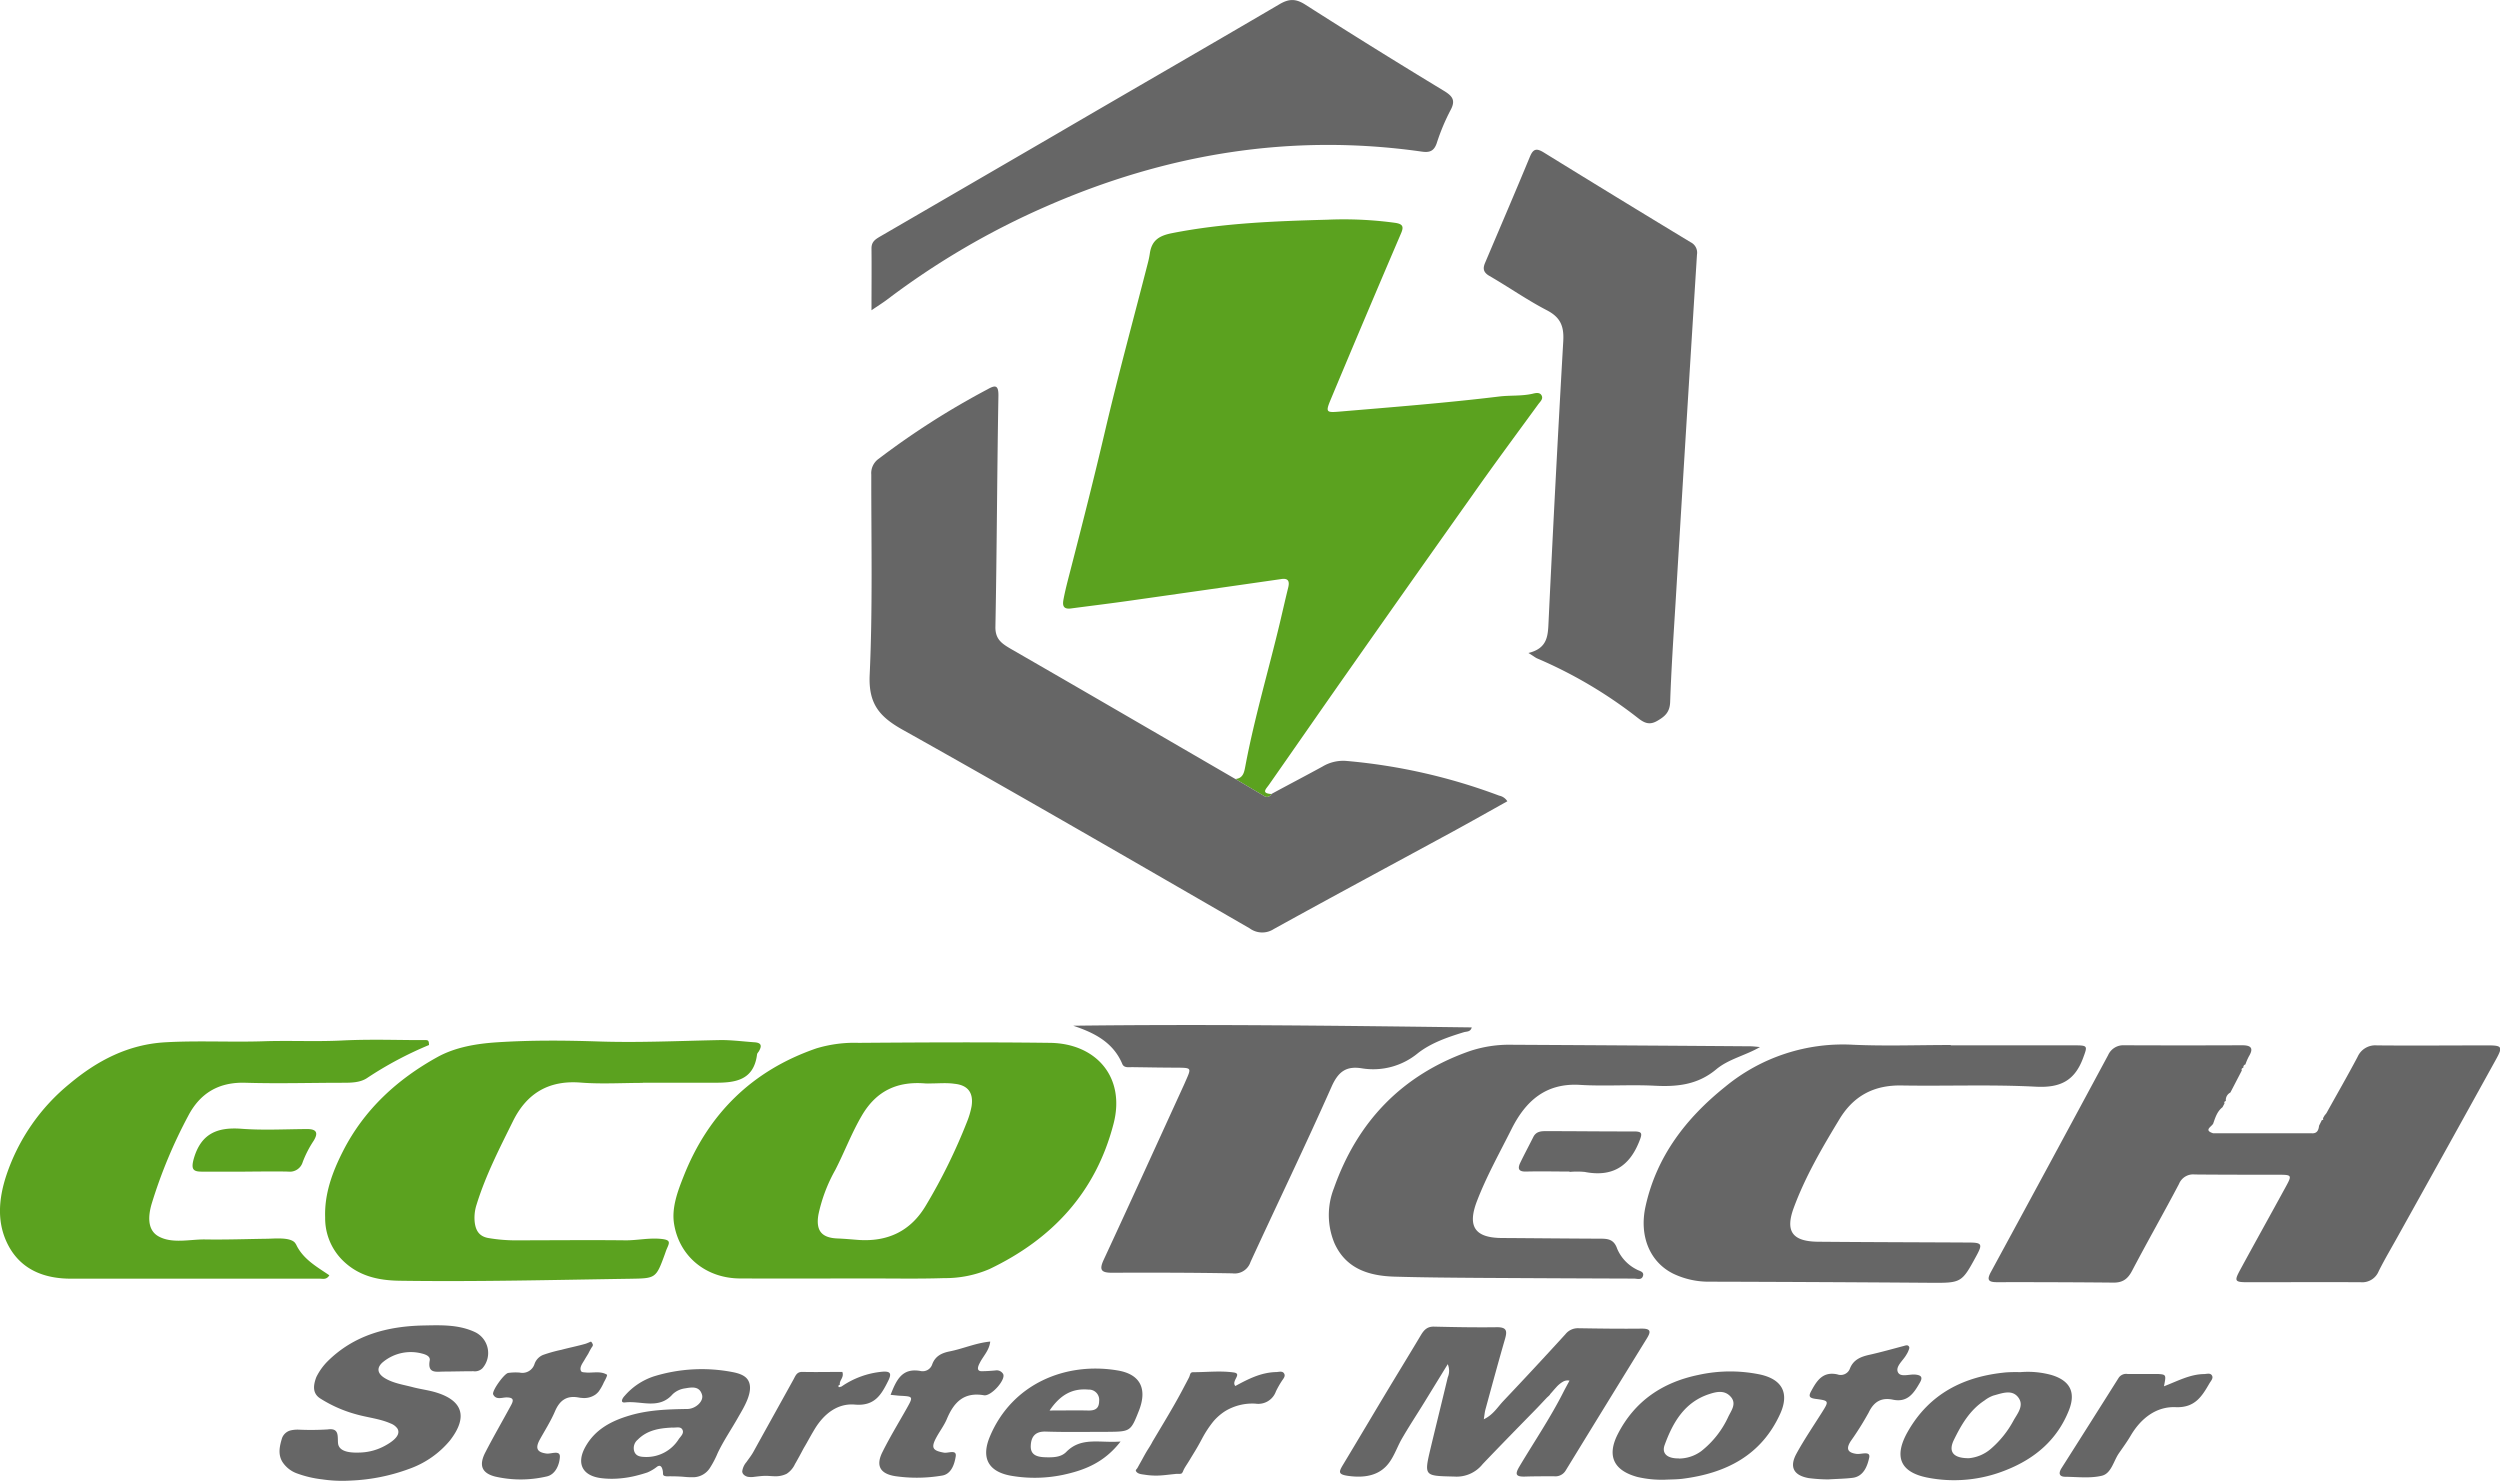
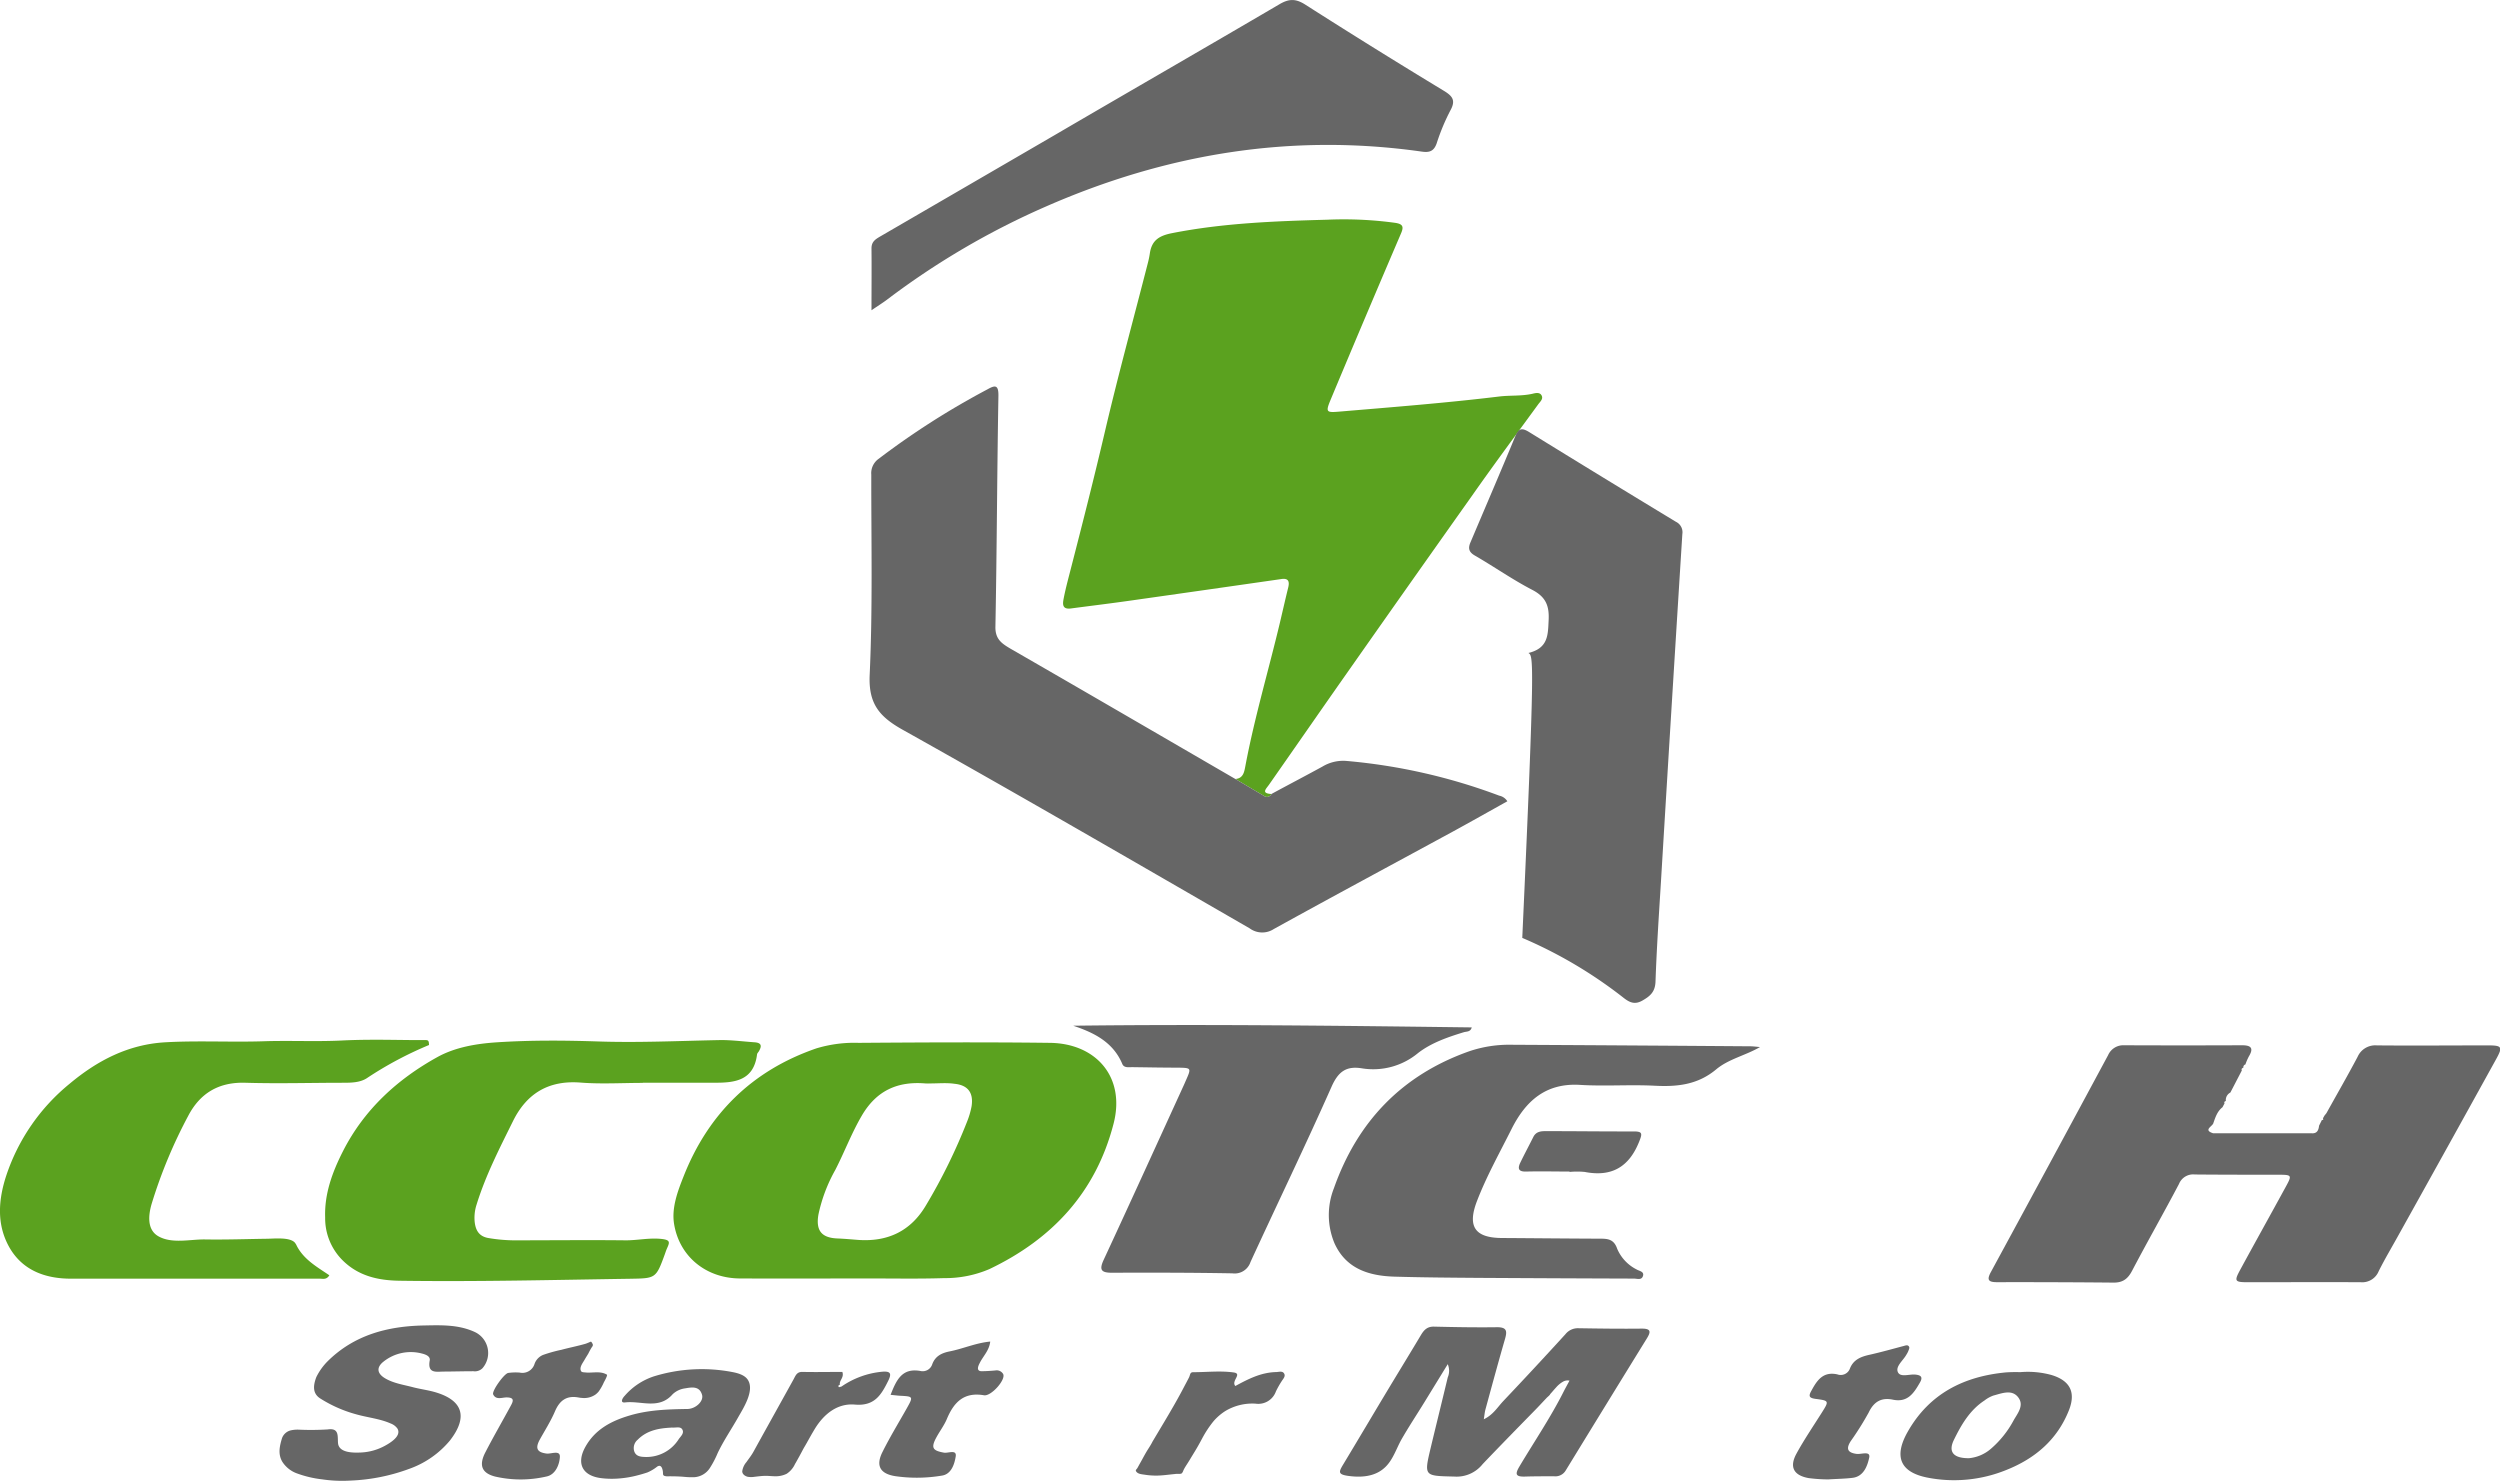
<svg xmlns="http://www.w3.org/2000/svg" viewBox="0 0 590.71 349.89">
  <defs>
    <style>.cls-1{fill:#5ba21f;}.cls-2{fill:#666;}</style>
  </defs>
  <g id="Capa_2" data-name="Capa 2">
    <g id="Capa_1-2" data-name="Capa 1">
      <path class="cls-1" d="M291.89,184.06c1.9-.13,2.11-1.73,2.36-3,2.16-11.5,5.51-22.72,8.21-34.09.64-2.71,1.25-5.42,1.92-8.13.38-1.54,0-2.3-1.75-2q-18,2.59-36,5.14c-4.52.64-9.06,1.19-13.59,1.79-2.27.3-1.91-1.32-1.68-2.52.5-2.53,1.19-5,1.83-7.53,2.73-10.6,5.42-21.19,7.91-31.85,3.13-13.35,6.76-26.59,10.16-39.88a20.09,20.09,0,0,0,.41-2c.42-3.05,2-4.25,5.21-4.89,12.18-2.41,24.51-2.85,36.82-3.19a89.45,89.45,0,0,1,16,.75c1.88.29,2,1,1.3,2.58q-8.36,19.51-16.55,39.1c-1.25,3-1.11,3.18,1.87,2.93,12.69-1.07,25.38-2.06,38-3.59,2.56-.3,5.18-.06,7.74-.63.69-.16,1.73-.46,2.19.38s-.34,1.48-.79,2.1C358.3,102.61,353,109.74,347.91,117q-14.78,20.84-29.45,41.75c-6.24,8.88-12.41,17.8-18.64,26.7-.71,1-1.87,2,.59,2.16a1.15,1.15,0,0,1-1.75.45C296.39,186.73,294.15,185.39,291.89,184.06Z" />
      <path class="cls-2" d="M291.89,184.06c2.26,1.33,4.5,2.67,6.77,4a1.15,1.15,0,0,0,1.75-.45c4-2.17,8.08-4.3,12.1-6.5a9.47,9.47,0,0,1,5.67-1.31A136.13,136.13,0,0,1,354.24,188a2.92,2.92,0,0,1,1.92,1.33c-4.31,2.4-8.6,4.83-12.93,7.19-14.09,7.66-28.22,15.24-42.26,23a5,5,0,0,1-5.7-.17c-27.27-15.73-54.5-31.54-82-46.93-5.53-3.1-8.09-6.17-7.78-12.95.73-15.75.36-31.54.38-47.32a4.16,4.16,0,0,1,1.77-3.76A186.83,186.83,0,0,1,233.31,92c1.78-1,2.65-1.16,2.6,1.57-.32,18.16-.36,36.33-.71,54.5-.06,3,1.52,4,3.71,5.29C256.61,163.55,274.24,173.82,291.89,184.06Z" />
-       <path class="cls-2" d="M361.14,154.29c4.66-1.13,4.61-4.24,4.77-7.57q1.57-33,3.46-66.06c.21-3.52-.61-5.66-3.87-7.35-4.67-2.42-9-5.47-13.57-8.11-1.5-.86-1.59-1.81-1-3.16,3.53-8.34,7.11-16.65,10.56-25,.8-1.94,1.59-2.05,3.3-1q17.3,10.68,34.68,21.2a2.73,2.73,0,0,1,1.5,2.89q-2.59,41.21-5.07,82.43c-.48,7.76-1,15.52-1.27,23.3-.08,2.44-1.25,3.44-3.1,4.5s-3.1.41-4.52-.71a106.41,106.41,0,0,0-23.86-14.1C362.7,155.33,362.32,155,361.14,154.29Z" />
+       <path class="cls-2" d="M361.14,154.29c4.66-1.13,4.61-4.24,4.77-7.57c.21-3.52-.61-5.66-3.87-7.35-4.67-2.42-9-5.47-13.57-8.11-1.5-.86-1.59-1.81-1-3.16,3.53-8.34,7.11-16.65,10.56-25,.8-1.94,1.59-2.05,3.3-1q17.3,10.68,34.68,21.2a2.73,2.73,0,0,1,1.5,2.89q-2.59,41.21-5.07,82.43c-.48,7.76-1,15.52-1.27,23.3-.08,2.44-1.25,3.44-3.1,4.5s-3.1.41-4.52-.71a106.41,106.41,0,0,0-23.86-14.1C362.7,155.33,362.32,155,361.14,154.29Z" />
      <path class="cls-2" d="M529.71,252.93,527,258.15a2,2,0,0,0-1.07,2l0,0c-.3.08-.45.25-.31.57-.16.3-.32.59-.47.89-1.28,1-1.71,2.46-2.21,3.88l0,0c-.41.77-2.31,1.55,0,2.29h23.3c1.28.07,1.6-.76,1.72-1.8l.66-1.33c.31,0,.41-.12.25-.41l.38-.66.45-.56c2.46-4.44,5-8.84,7.37-13.32a4.55,4.55,0,0,1,4.53-2.69c8.78.08,17.56,0,26.34,0,3.21,0,3.45.36,1.9,3.17Q578.25,271.17,566.64,292c-1.54,2.79-3.18,5.53-4.6,8.38a4.2,4.2,0,0,1-4.25,2.59c-8.88-.05-17.76,0-26.64,0-3.14,0-3.28-.25-1.83-2.93,3.56-6.55,7.19-13.06,10.76-19.6,1.52-2.78,1.46-2.86-1.71-2.87-6.59,0-13.18,0-19.77-.06a3.61,3.61,0,0,0-3.73,2.22c-3.62,6.88-7.47,13.63-11.08,20.51-1,1.92-2.19,2.84-4.39,2.82q-13.77-.13-27.54-.1c-2.08,0-2.45-.56-1.43-2.43q13.9-25.59,27.69-51.23a3.92,3.92,0,0,1,3.8-2.32q13.92.06,27.85,0c2.17,0,2.77.71,1.59,2.65a13.78,13.78,0,0,0-.81,1.89.64.64,0,0,0-.47.76l0,0C529.71,252.41,529.56,252.58,529.71,252.93Z" />
      <path class="cls-1" d="M205.7,302.08c-10.26,0-20.52.05-30.77,0-8,0-14.37-5.09-15.65-12.85-.63-3.82.83-7.71,2.23-11.24,5.83-14.81,16.24-25.05,31.37-30.27a30.94,30.94,0,0,1,10-1.31c15.07-.11,30.15-.19,45.23,0,10.85.14,17.88,8.06,15,19.13-4.2,16.22-14.51,27.25-29.34,34.33A26.5,26.5,0,0,1,223.07,302C217.28,302.19,211.49,302.08,205.7,302.08ZM219.87,256v0a12,12,0,0,1-1.2,0c-6.55-.55-11.53,1.65-15,7.54-2.44,4.15-4.11,8.62-6.29,12.87a37.09,37.09,0,0,0-4,10.58c-.64,3.76.71,5.49,4.51,5.64,1.58.06,3.17.21,4.75.33,7.1.54,12.61-2.06,16.23-8.29a133.25,133.25,0,0,0,9.6-19.56,19.09,19.09,0,0,0,1.1-3.72c.49-3.19-.86-5-4.06-5.31C223.67,255.81,221.76,256,219.87,256Z" />
      <path class="cls-2" d="M205.92,73.31c0-5.28.05-10,0-14.63,0-1.63,1-2.18,2.15-2.86q20.67-12,41.31-24C267,21.52,284.71,11.33,302.32,1c2.27-1.33,3.86-1.34,6.11.1q16.24,10.37,32.74,20.36c2.08,1.27,2.83,2.28,1.53,4.64a49.31,49.31,0,0,0-3.22,7.72c-.65,1.89-1.68,2.28-3.56,2-30.88-4.39-60.4.52-88.84,13a184.08,184.08,0,0,0-37.51,22C208.55,71.58,207.46,72.26,205.92,73.31Z" />
      <path class="cls-1" d="M151.9,255.87c-4.9,0-9.82.31-14.68-.07-7.54-.6-12.75,2.52-16,9.09s-6.46,12.81-8.6,19.7a10.06,10.06,0,0,0-.46,4.13c.23,2.06,1.09,3.51,3.44,3.84a38.14,38.14,0,0,0,5.64.51c8.89,0,17.78-.1,26.67,0,2.77,0,5.45-.62,8.29-.34,2.27.23,2.05.81,1.39,2.27-.2.45-.35.93-.52,1.4-2.07,5.68-2.17,5.65-8.11,5.75-18.17.27-36.33.73-54.5.47-5.15-.07-10-1.12-13.85-5.18a14,14,0,0,1-3.78-9.74c-.2-5.6,1.7-10.76,4.21-15.69,5-9.84,12.84-17,22.31-22.24,4.2-2.32,9.16-3.17,14.09-3.49,8-.52,15.91-.46,23.89-.2,9.5.32,19-.13,28.55-.32,2.8-.06,5.56.32,8.33.51,1.7.11,1.86.81,1.12,2.1-.15.26-.42.5-.45.77-.79,6.24-5.3,6.73-10.22,6.69-5.6,0-11.19,0-16.78,0Z" />
-       <path class="cls-2" d="M460.93,247q14.69,0,29.36,0c3.1,0,2.94.19,1.91,3-2,5.39-5.41,7.07-11.16,6.77-10.55-.55-21.16-.11-31.74-.29-6.5-.11-11.33,2.42-14.69,8-4.08,6.73-8.05,13.53-10.78,20.92-2.05,5.56-.3,7.91,5.64,8,11.89.11,23.77.12,35.65.19,3.19,0,3.38.36,1.88,3.12-3.53,6.5-3.53,6.44-11.16,6.39q-25.9-.19-51.81-.26a19.35,19.35,0,0,1-8.69-1.9c-5.52-2.75-8.06-8.89-6.53-15.87,2.6-11.85,9.59-20.88,18.82-28.28a43.68,43.68,0,0,1,30.24-9.93c7.67.34,15.37.06,23.06.06Z" />
      <path class="cls-1" d="M77.82,301.33c-.68,1.12-1.56.8-2.3.8-19.59,0-39.17,0-58.76,0-6.13,0-11.55-2-14.64-7.57-2.95-5.36-2.5-11.11-.63-16.82a47.18,47.18,0,0,1,15-21.7C23,250.6,30.27,246.79,39,246.28c7.71-.44,15.43,0,23.11-.24,6.26-.22,12.5.12,18.75-.19,3.64-.18,7.28-.19,10.92-.16l5.46.06,2.72,0c1.18,0,1.37-.08,1.41,1.17a86.19,86.19,0,0,0-14.74,7.87c-1.57,1-3.6,1.05-5.51,1.05-7.69,0-15.4.23-23.08,0-6.34-.22-10.78,2.46-13.59,7.86a115.8,115.8,0,0,0-8.6,20.69c-.77,2.6-1.21,6.14,1.57,7.72,3.24,1.84,7.55.69,11.06.75,4.82.08,9.61-.09,14.42-.16,1.66,0,5.39-.45,6.7.84a3.23,3.23,0,0,1,.52.83C71.81,297.63,74.89,299.34,77.82,301.33Z" />
      <path class="cls-2" d="M415.86,247.4c-3.42,2-7.41,2.81-10.36,5.28-4.35,3.63-9.18,4.14-14.51,3.86-5.88-.3-11.8.16-17.68-.2-8.11-.49-12.86,3.85-16.17,10.46-2.81,5.61-5.88,11.09-8.14,16.95-2.34,6.05-.53,8.73,5.87,8.77,7.8.05,15.59.13,23.38.16,1.8,0,3.13.24,3.86,2.37a9.76,9.76,0,0,0,4.61,4.91c.62.37,1.82.48,1.49,1.53s-1.35.63-2.12.62q-18.42-.06-36.85-.17c-6.59-.05-13.18-.1-19.76-.29-6.1-.18-11.53-1.9-14.21-8a17.28,17.28,0,0,1-.09-12.88c5.56-15.77,16.09-26.76,32-32.38a29.36,29.36,0,0,1,10-1.53q28,.15,56,.36C414.1,247.2,415,247.33,415.86,247.4Z" />
      <path class="cls-2" d="M253.57,242.36c31.42-.39,62.76,0,94.18.4-.29,1.1-1.21.94-1.88,1.14-3.82,1.17-7.66,2.49-10.81,4.92a16.57,16.57,0,0,1-13.33,3.6c-3.68-.58-5.53.82-7.1,4.34-6.17,13.91-12.8,27.61-19.16,41.44a3.94,3.94,0,0,1-4.29,2.67c-9.48-.17-19-.18-28.44-.14-2.57,0-3.06-.68-1.95-3.07,6.37-13.72,12.63-27.49,18.92-41.24.17-.36.32-.73.48-1.09,1.33-3,1.33-3-1.84-3.06-3.59,0-7.19-.07-10.78-.12-.87,0-2,.23-2.4-.78C263,246.23,258.5,244,253.57,242.36Z" />
      <path class="cls-2" d="M367.69,327.82c-.49.52-.95,1.1-1.41,1.59,0,.18-.66.71-.8.85l-.94,1c-.56.6-1.11,1.19-1.68,1.77-4.2,4.29-8.39,8.57-12.53,12.91a7.86,7.86,0,0,1-6.69,2.95c-7.18-.18-7.2,0-5.56-6.92,1.32-5.51,2.68-11,4-16.51a4,4,0,0,0,0-3.13l-5.52,9c-1.76,2.87-3.64,5.7-5.32,8.62-1.34,2.32-2.14,5.23-4.25,7-2.31,2-5.47,2.18-8.36,1.79-2.49-.34-2.33-.92-1.32-2.6,3.44-5.7,6.83-11.44,10.26-17.15,2.71-4.51,5.47-9,8.17-13.53.71-1.18,1.45-2,3-2,5,.12,10,.21,15,.14,2.31,0,2.4.92,1.88,2.74-1.6,5.54-3.11,11.11-4.63,16.68-.18.65-.23,1.34-.39,2.33,2.22-1.05,3.27-2.9,4.65-4.35q7.39-7.8,14.63-15.74a3.73,3.73,0,0,1,3.08-1.42c5,.08,10,.15,15,.09,2.13,0,2.13.74,1.2,2.26q-9.63,15.61-19.21,31.26a2.83,2.83,0,0,1-2.76,1.37c-2.29,0-4.59,0-6.88.07s-2.32-.65-1.29-2.39c3.49-5.86,7.33-11.52,10.41-17.62.43-.85.89-1.67,1.42-2.66a2.19,2.19,0,0,0-1.56.26A6.31,6.31,0,0,0,367.69,327.82Z" />
      <path class="cls-2" d="M76.14,349.55a25.61,25.61,0,0,1-6.06-1.44,6.89,6.89,0,0,1-3.34-2.67c-1.11-1.82-.68-3.7-.11-5.61a2.93,2.93,0,0,1,2-1.84,7.33,7.33,0,0,1,1.81-.19,65.1,65.1,0,0,0,7-.05c2.78-.4,2.29,1.66,2.43,3.24.22,2.38,3.77,2.29,5.5,2.21a13,13,0,0,0,5.55-1.57c1.22-.66,4-2.3,3-4.06a3.36,3.36,0,0,0-1.58-1.21c-2.56-1.15-5.5-1.41-8.21-2.19a30.91,30.91,0,0,1-8.53-3.78c-1.84-1.23-1.56-3.14-.86-5a14.11,14.11,0,0,1,2.67-3.74c6.25-6.2,14.14-8.29,22.66-8.46,4.08-.08,8.2-.25,12.07,1.52a5.48,5.48,0,0,1,1.87,8.57,2.55,2.55,0,0,1-2.17.72c-2.3,0-4.59.07-6.89.08-1.8,0-4,.59-3.41-2.64.17-1-1-1.42-1.87-1.63a10.32,10.32,0,0,0-9,1.88c-1.76,1.36-1.64,2.83.35,4s4.32,1.5,6.53,2.08c1.63.43,3.33.65,5,1.1,6.83,1.9,8.12,5.88,3.76,11.5a22.07,22.07,0,0,1-9.63,6.7,44.87,44.87,0,0,1-13.94,2.77A32.26,32.26,0,0,1,76.14,349.55Z" />
-       <path class="cls-2" d="M393.37,349.63a25.16,25.16,0,0,1-6.53-.66c-5.59-1.54-7.2-5-4.57-10.14,4-7.81,10.59-12.21,19-13.95a34.81,34.81,0,0,1,14.55-.12c5.25,1.13,7,4.36,4.85,9.21-4.47,9.92-12.86,14.14-23.13,15.44C396.17,349.58,394.76,349.56,393.37,349.63Zm3.3-5a9,9,0,0,0,5.31-1.75,22,22,0,0,0,6.4-8.15c.69-1.44,2-3.05.58-4.68s-3.31-1.23-5-.68c-5.91,1.88-8.67,6.7-10.61,12C392.55,343.48,394,344.64,396.67,344.6Z" />
      <path class="cls-2" d="M162.2,349l-1.08-.09c-1.09-.07-2.18-.09-3.27-.08a2.21,2.21,0,0,1-.85-.1c-.35-.14-.34-.36-.35-.71a3.19,3.19,0,0,0-.18-1c-.1-.31-.31-.64-.63-.67a1,1,0,0,0-.6.22,9.93,9.93,0,0,1-2.28,1.35c-.79.26-1.59.5-2.4.7a24.23,24.23,0,0,1-4.86.76,20.38,20.38,0,0,1-3.58-.11c-4.51-.53-6-3.47-3.8-7.41,2.29-4.12,6.13-6.12,10.42-7.39,4.45-1.33,9-1.48,13.64-1.55,2,0,4-1.87,3.48-3.42-.63-2.08-2.5-1.7-4-1.45a5.29,5.29,0,0,0-2.92,1.38c-3.24,3.72-7.47,1.49-11.22,1.94-1.29.16-.67-1-.1-1.58a15.54,15.54,0,0,1,6.89-4.58,38.41,38.41,0,0,1,18.62-1c1.35.26,3,.74,3.68,2,1.41,2.55-1.18,6.53-2.41,8.7-1.59,2.82-3.44,5.51-4.83,8.44a22.38,22.38,0,0,1-1.83,3.5,4.72,4.72,0,0,1-3.59,2.18A15.6,15.6,0,0,1,162.2,349Zm-3.52-11.68c-2.82.14-5.74.57-8,2.86a2.57,2.57,0,0,0-.83,2.71c.37,1.15,1.39,1.33,2.42,1.36a9,9,0,0,0,8.11-4.21c.49-.7,1.41-1.45.78-2.37C160.66,337,159.65,337.41,158.68,337.3Z" />
      <path class="cls-2" d="M477.33,324.22a21,21,0,0,1,7.4.67c4.31,1.3,5.8,4,4.16,8.24-2.74,7-8,11.5-14.9,14.23a32.69,32.69,0,0,1-18.49,1.79c-6.57-1.27-8.07-5-4.72-10.88,5.12-9,13.27-13.07,23.26-14A32.79,32.79,0,0,1,477.33,324.22Zm-12.1,20.33a9.22,9.22,0,0,0,5.17-2.21,23.44,23.44,0,0,0,5.39-6.74c.94-1.66,2.56-3.54,1.06-5.46s-3.87-.91-5.85-.39a7.47,7.47,0,0,0-2.08,1.15c-3.48,2.27-5.49,5.73-7.24,9.31C460.31,343,461.47,344.57,465.23,344.55Z" />
-       <path class="cls-2" d="M264.77,340.61c-3.86,5-8.56,6.79-13.58,7.87a32.65,32.65,0,0,1-11.91.28c-5.65-.87-7.57-4.12-5.38-9.34,5.22-12.46,17.91-17.69,30.21-15.6,5.4.91,7,4.4,5,9.5-1.93,4.89-2,4.95-7.35,5-4.89,0-9.78.1-14.67-.06-2.55-.08-3.47,1.28-3.54,3.39-.08,2.32,1.77,2.63,3.54,2.68s3.59,0,4.82-1.23C255.48,339.43,259.83,341,264.77,340.61ZM248,333.28c3.44,0,6.21-.06,9,0,1.66.05,2.69-.36,2.71-2.25a2.42,2.42,0,0,0-2.53-2.69C253.39,328,250.54,329.54,248,333.28Z" />
      <path class="cls-2" d="M132.63,318.94l.19-.05c1.78-.47,3.59-.83,5.36-1.33.35-.09.68-.25,1-.37.11-.05.36-.2.48-.16s.46.59.43.81a1.3,1.3,0,0,1-.28.53,15,15,0,0,0-.78,1.42c-.3.52-.63,1-.92,1.53-.41.72-1.34,1.86-.77,2.71.17.25.79.23,1,.26,1.7.17,3.5-.42,5.06.52.23.14-.62,1.64-.71,1.8a11.64,11.64,0,0,1-1.21,2.15,4.32,4.32,0,0,1-.75.73,4.69,4.69,0,0,1-3.28.81c-.26,0-.52-.06-.78-.1-2.75-.5-4.4.66-5.51,3.21-1,2.36-2.41,4.56-3.66,6.82-1,1.89-.71,2.92,1.64,3.22,1.1.14,3.25-.91,3.15.82s-1,4.18-3.19,4.61a27,27,0,0,1-12.14,0c-3.13-.82-3.85-2.65-2.29-5.69,1.91-3.71,4-7.31,6-11,.65-1.17.91-2-1-2-1.06,0-2.47.67-3.14-.71-.38-.78,2.64-5,3.58-5.08a12.65,12.65,0,0,1,2.68-.08,3,3,0,0,0,3.52-2.07,3.57,3.57,0,0,1,2-2.1A33.92,33.92,0,0,1,132.63,318.94Z" />
      <path class="cls-2" d="M210.43,329.58c1.35-3.44,2.65-6.4,7-5.65a2.38,2.38,0,0,0,2.86-1.62c.72-1.89,2.21-2.62,4.11-3,3.18-.63,6.19-2,9.58-2.32-.24,2.09-1.62,3.38-2.42,4.94-.26.51-.91,1.68-.06,2a1.45,1.45,0,0,0,.59.06c1,0,2-.08,3.08-.17a1.76,1.76,0,0,1,1.87.86c.64,1.35-2.86,5.29-4.54,5-4.76-.82-7.12,1.66-8.77,5.6-.65,1.55-1.71,2.92-2.51,4.41-1.29,2.42-.85,3.07,1.82,3.55,1,.18,3.05-.84,2.78.89s-1,4.2-3.25,4.53a35.6,35.6,0,0,1-11.05.13c-3.57-.57-4.64-2.47-3-5.72,1.73-3.48,3.76-6.8,5.67-10.19,1.64-2.93,1.65-2.92-1.6-3.09C212,329.75,211.37,329.67,210.43,329.58Z" />
      <path class="cls-2" d="M432,349.56a37.16,37.16,0,0,1-4.65-.31c-3.55-.64-4.6-2.62-2.87-5.79s3.93-6.43,5.95-9.62c1.77-2.81,1.8-2.88-1.39-3.3-1.61-.21-1.77-.66-1-2,1.34-2.49,2.79-4.53,6.12-3.79a2.31,2.31,0,0,0,2.95-1.39c.83-2.11,2.59-2.8,4.63-3.25,2.72-.61,5.4-1.37,8.09-2.08.49-.13,1-.35,1.28.23.12.28-.12.73-.25,1.08a5.93,5.93,0,0,1-.43.78c-.76,1.36-2.58,2.73-2,4.07s2.7.46,4.12.6,1.81.64,1.11,1.86c-1.42,2.47-2.88,4.81-6.4,4.07-2.64-.55-4.46.4-5.7,3a70.37,70.37,0,0,1-4.27,6.81c-1.07,1.68-.87,2.7,1.37,3,1.08.17,3.38-.81,3,.91s-1.19,4.38-3.87,4.74C436,349.41,434.21,349.42,432,349.56Z" />
      <path class="cls-2" d="M187.88,345.85a5.46,5.46,0,0,1-2,2.38,5.89,5.89,0,0,1-2.64.59c-.81,0-1.62-.11-2.43-.1s-1.67.13-2.5.22a4.81,4.81,0,0,1-1.65,0c-.61-.15-1.27-.6-1.28-1.29a4.17,4.17,0,0,1,1-2.19c.53-.77,1.13-1.51,1.59-2.33,3.17-5.75,6.37-11.48,9.54-17.22.48-.88.76-1.78,2.09-1.75,3.17.07,6.35,0,9.43,0,.49,1.34-.79,2-.58,3.05-.34.06-.45.29-.25.53.06.08.41-.08.63-.12a20.17,20.17,0,0,1,9.69-3.51c2-.15,2.16.53,1.34,2.18-1.64,3.3-3.21,6-7.88,5.59-4.11-.35-7.32,2.23-9.47,5.77-.67,1.1-1.29,2.23-1.92,3.35-.28.5-.59,1-.86,1.5-.57,1.1-1.17,2.18-1.78,3.26Z" />
      <path class="cls-2" d="M282,343.47c-.17.28-.34.57-.52.85q-.43.74-.9,1.47c-.33.52-.66,1-.95,1.61a2.26,2.26,0,0,1-.38.72,1.25,1.25,0,0,1-.74.13c-.34,0-.68,0-1,.05-1.4.13-2.8.35-4.22.36a16.89,16.89,0,0,1-2.75-.2c-.73-.12-1.79-.14-2.15-.91-.09-.21.23-.48.33-.63.18-.3.35-.63.52-.94.51-.88,1-1.82,1.51-2.71s1.14-1.75,1.59-2.68l2.59-4.34c1.74-2.91,3.45-5.85,5-8.85.34-.63.67-1.26,1-1.9s.2-1.27,1-1.27c3.2,0,6.44-.38,9.57.06,2.14.3-.67,2,.39,3.2,3-1.62,6-3.19,9.58-3.29.67,0,1.52-.35,1.94.33s-.24,1.28-.6,1.87a22.56,22.56,0,0,0-1.32,2.34,4.43,4.43,0,0,1-4.84,2.92,12.42,12.42,0,0,0-7.12,1.74,12.61,12.61,0,0,0-2.79,2.41,25.16,25.16,0,0,0-2.65,4C283.46,341,282.76,342.26,282,343.47Z" />
-       <path class="cls-2" d="M511.31,327.56c3.32-1.28,6.15-2.83,9.42-2.89.69,0,1.5-.34,1.91.32s-.25,1.3-.58,1.87c-1.79,3.1-3.45,5.82-8,5.63s-8.19,2.63-10.59,6.69c-.85,1.46-1.86,2.83-2.82,4.22-1.27,1.85-1.78,4.74-4,5.29-2.74.66-5.74.28-8.63.25-1.38,0-1.72-.73-.94-2q6.79-10.69,13.55-21.42a2.14,2.14,0,0,1,2.08-.87c2.39,0,4.78,0,7.17,0C511.85,324.78,511.85,324.83,511.31,327.56Z" />
-       <path class="cls-1" d="M57.93,276.84c-3.4,0-6.8,0-10.19,0-2,0-2.64-.44-2-2.89,1.68-6.05,5.5-7.67,11.3-7.24,5.16.39,10.38.09,15.58.07,2.29,0,2.58,1,1.48,2.78a25.18,25.18,0,0,0-2.57,5,3.17,3.17,0,0,1-3.45,2.27c-3.39-.08-6.79,0-10.18,0Z" />
      <path class="cls-2" d="M370.86,276.82c-3.39,0-6.78-.09-10.16,0-1.8.07-2.19-.59-1.5-2.05,1-2.07,2.08-4.08,3.1-6.12.66-1.31,1.83-1.39,3.06-1.38,6.88,0,13.76.09,20.65.07,2.13,0,2.06.51,1.3,2.41-2.39,6-6.52,8.4-12.86,7.16a18.7,18.7,0,0,0-3.59,0Z" />
    </g>
  </g>
</svg>